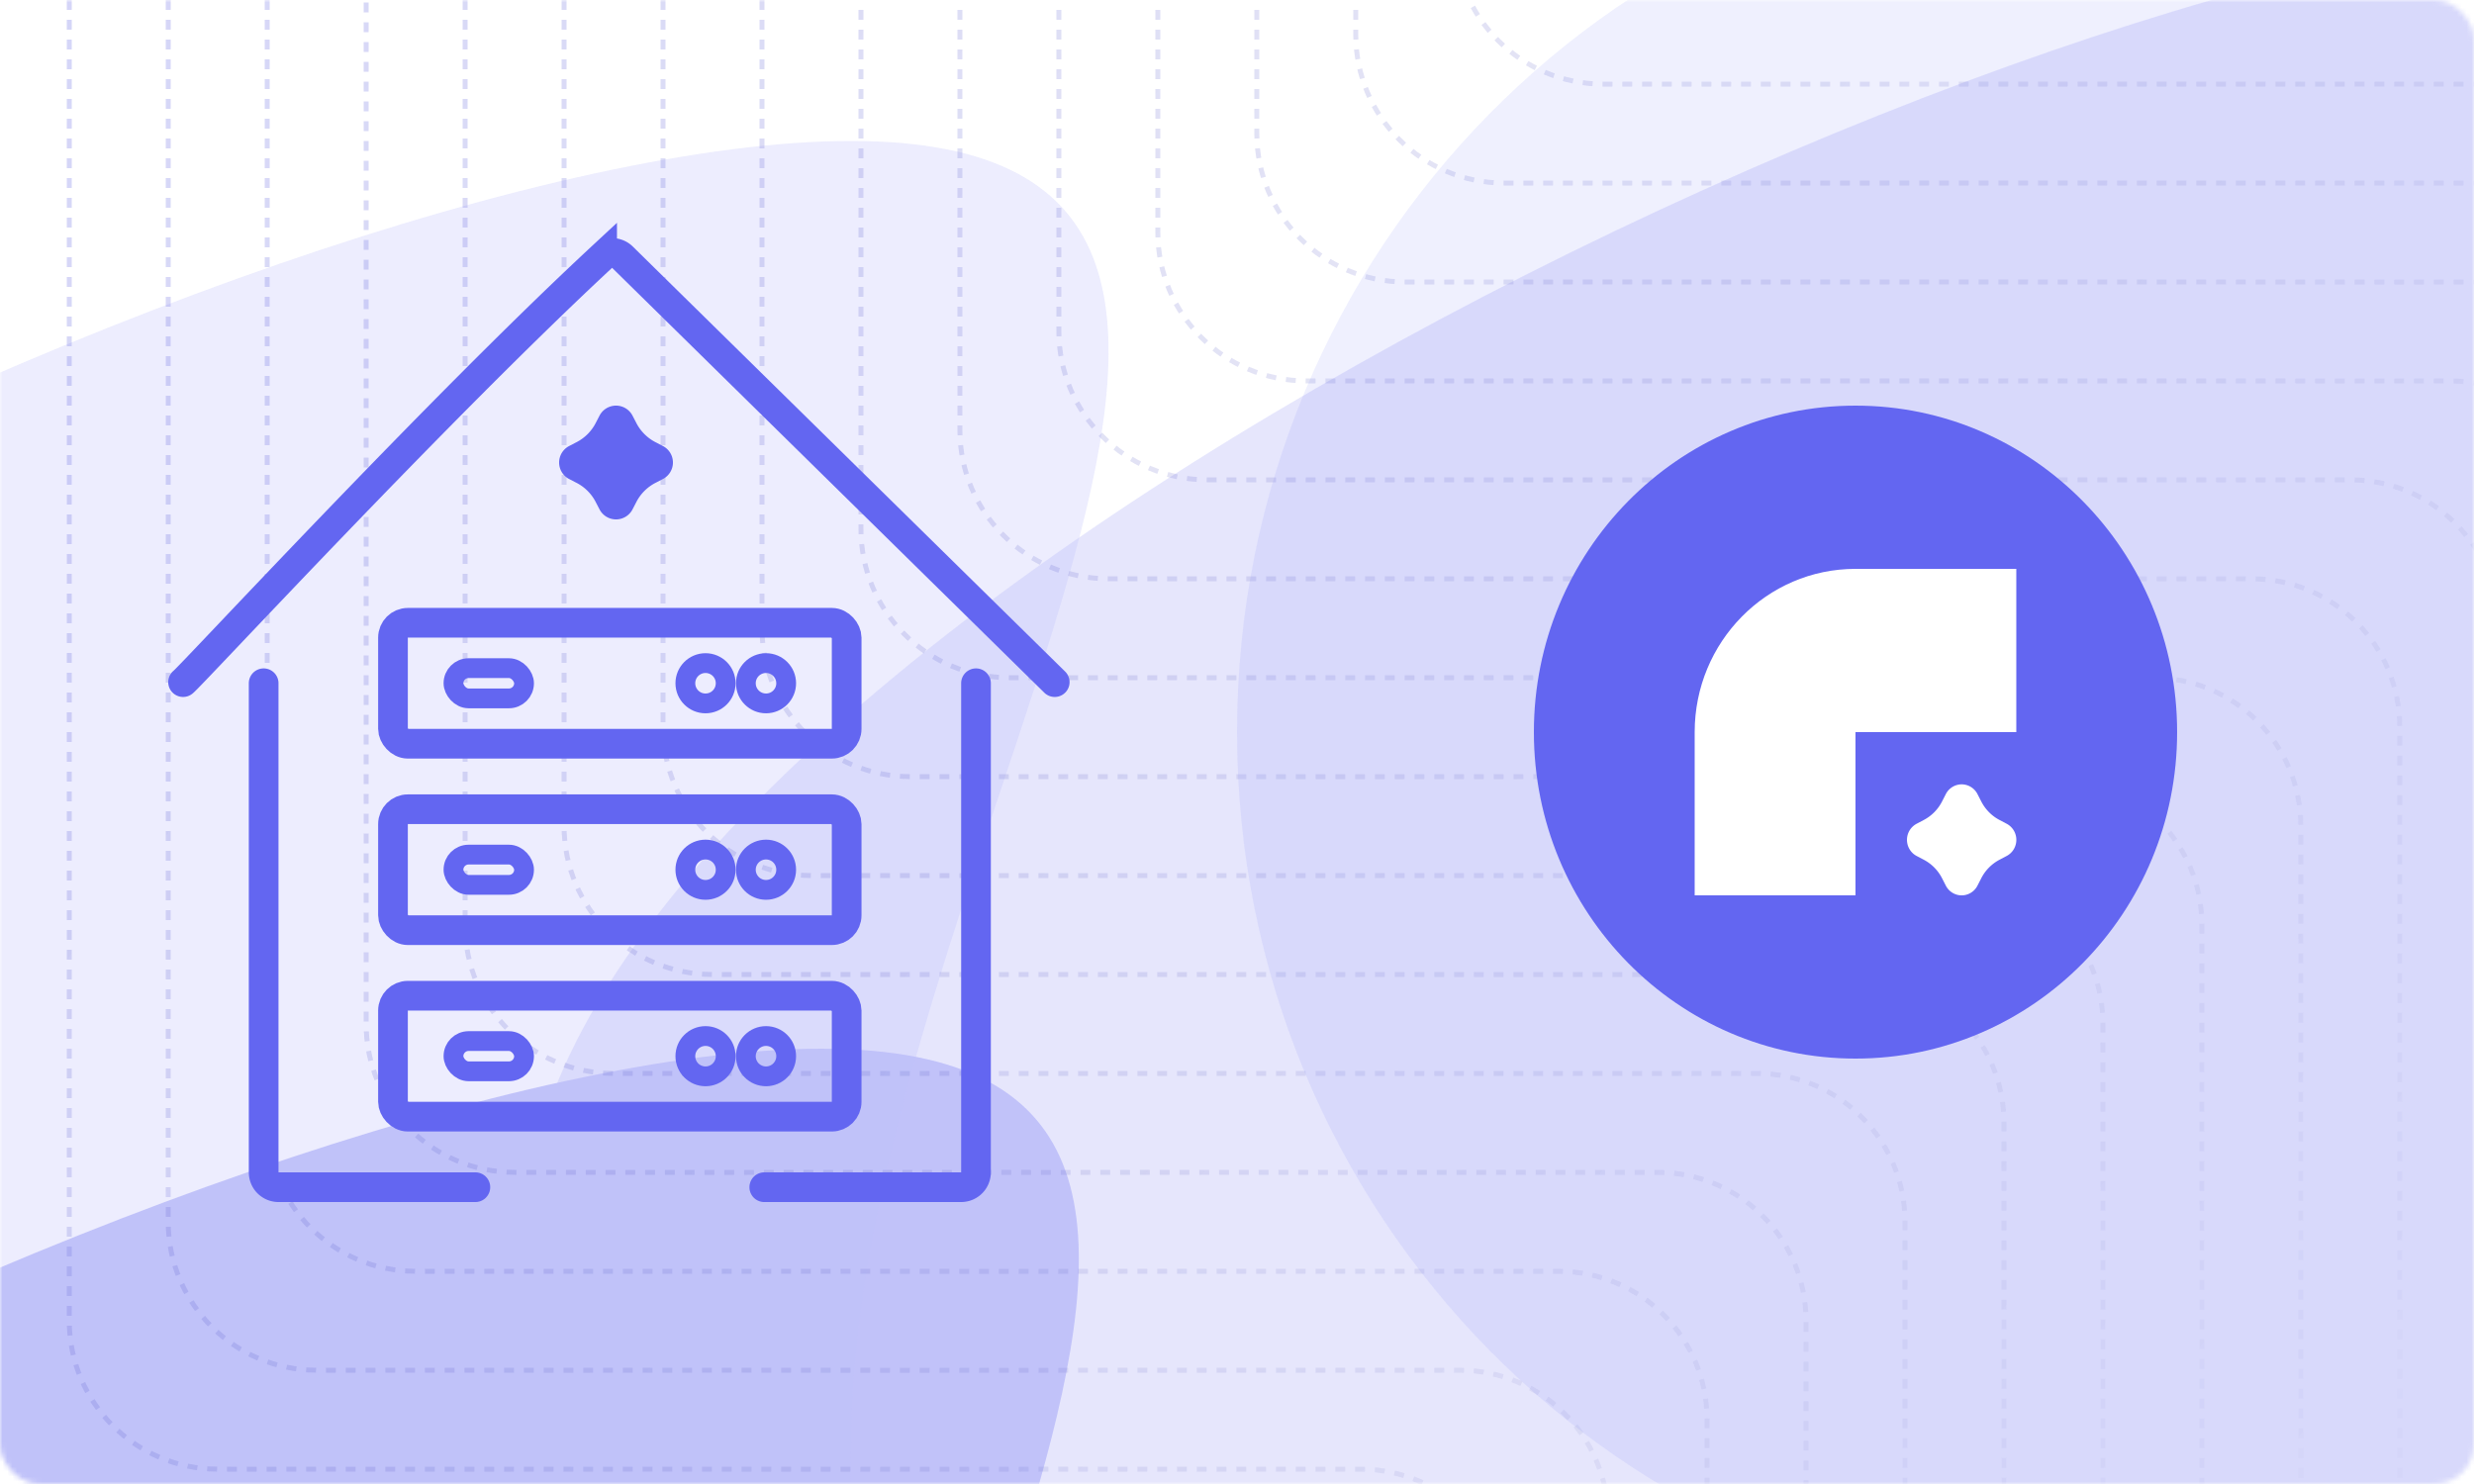
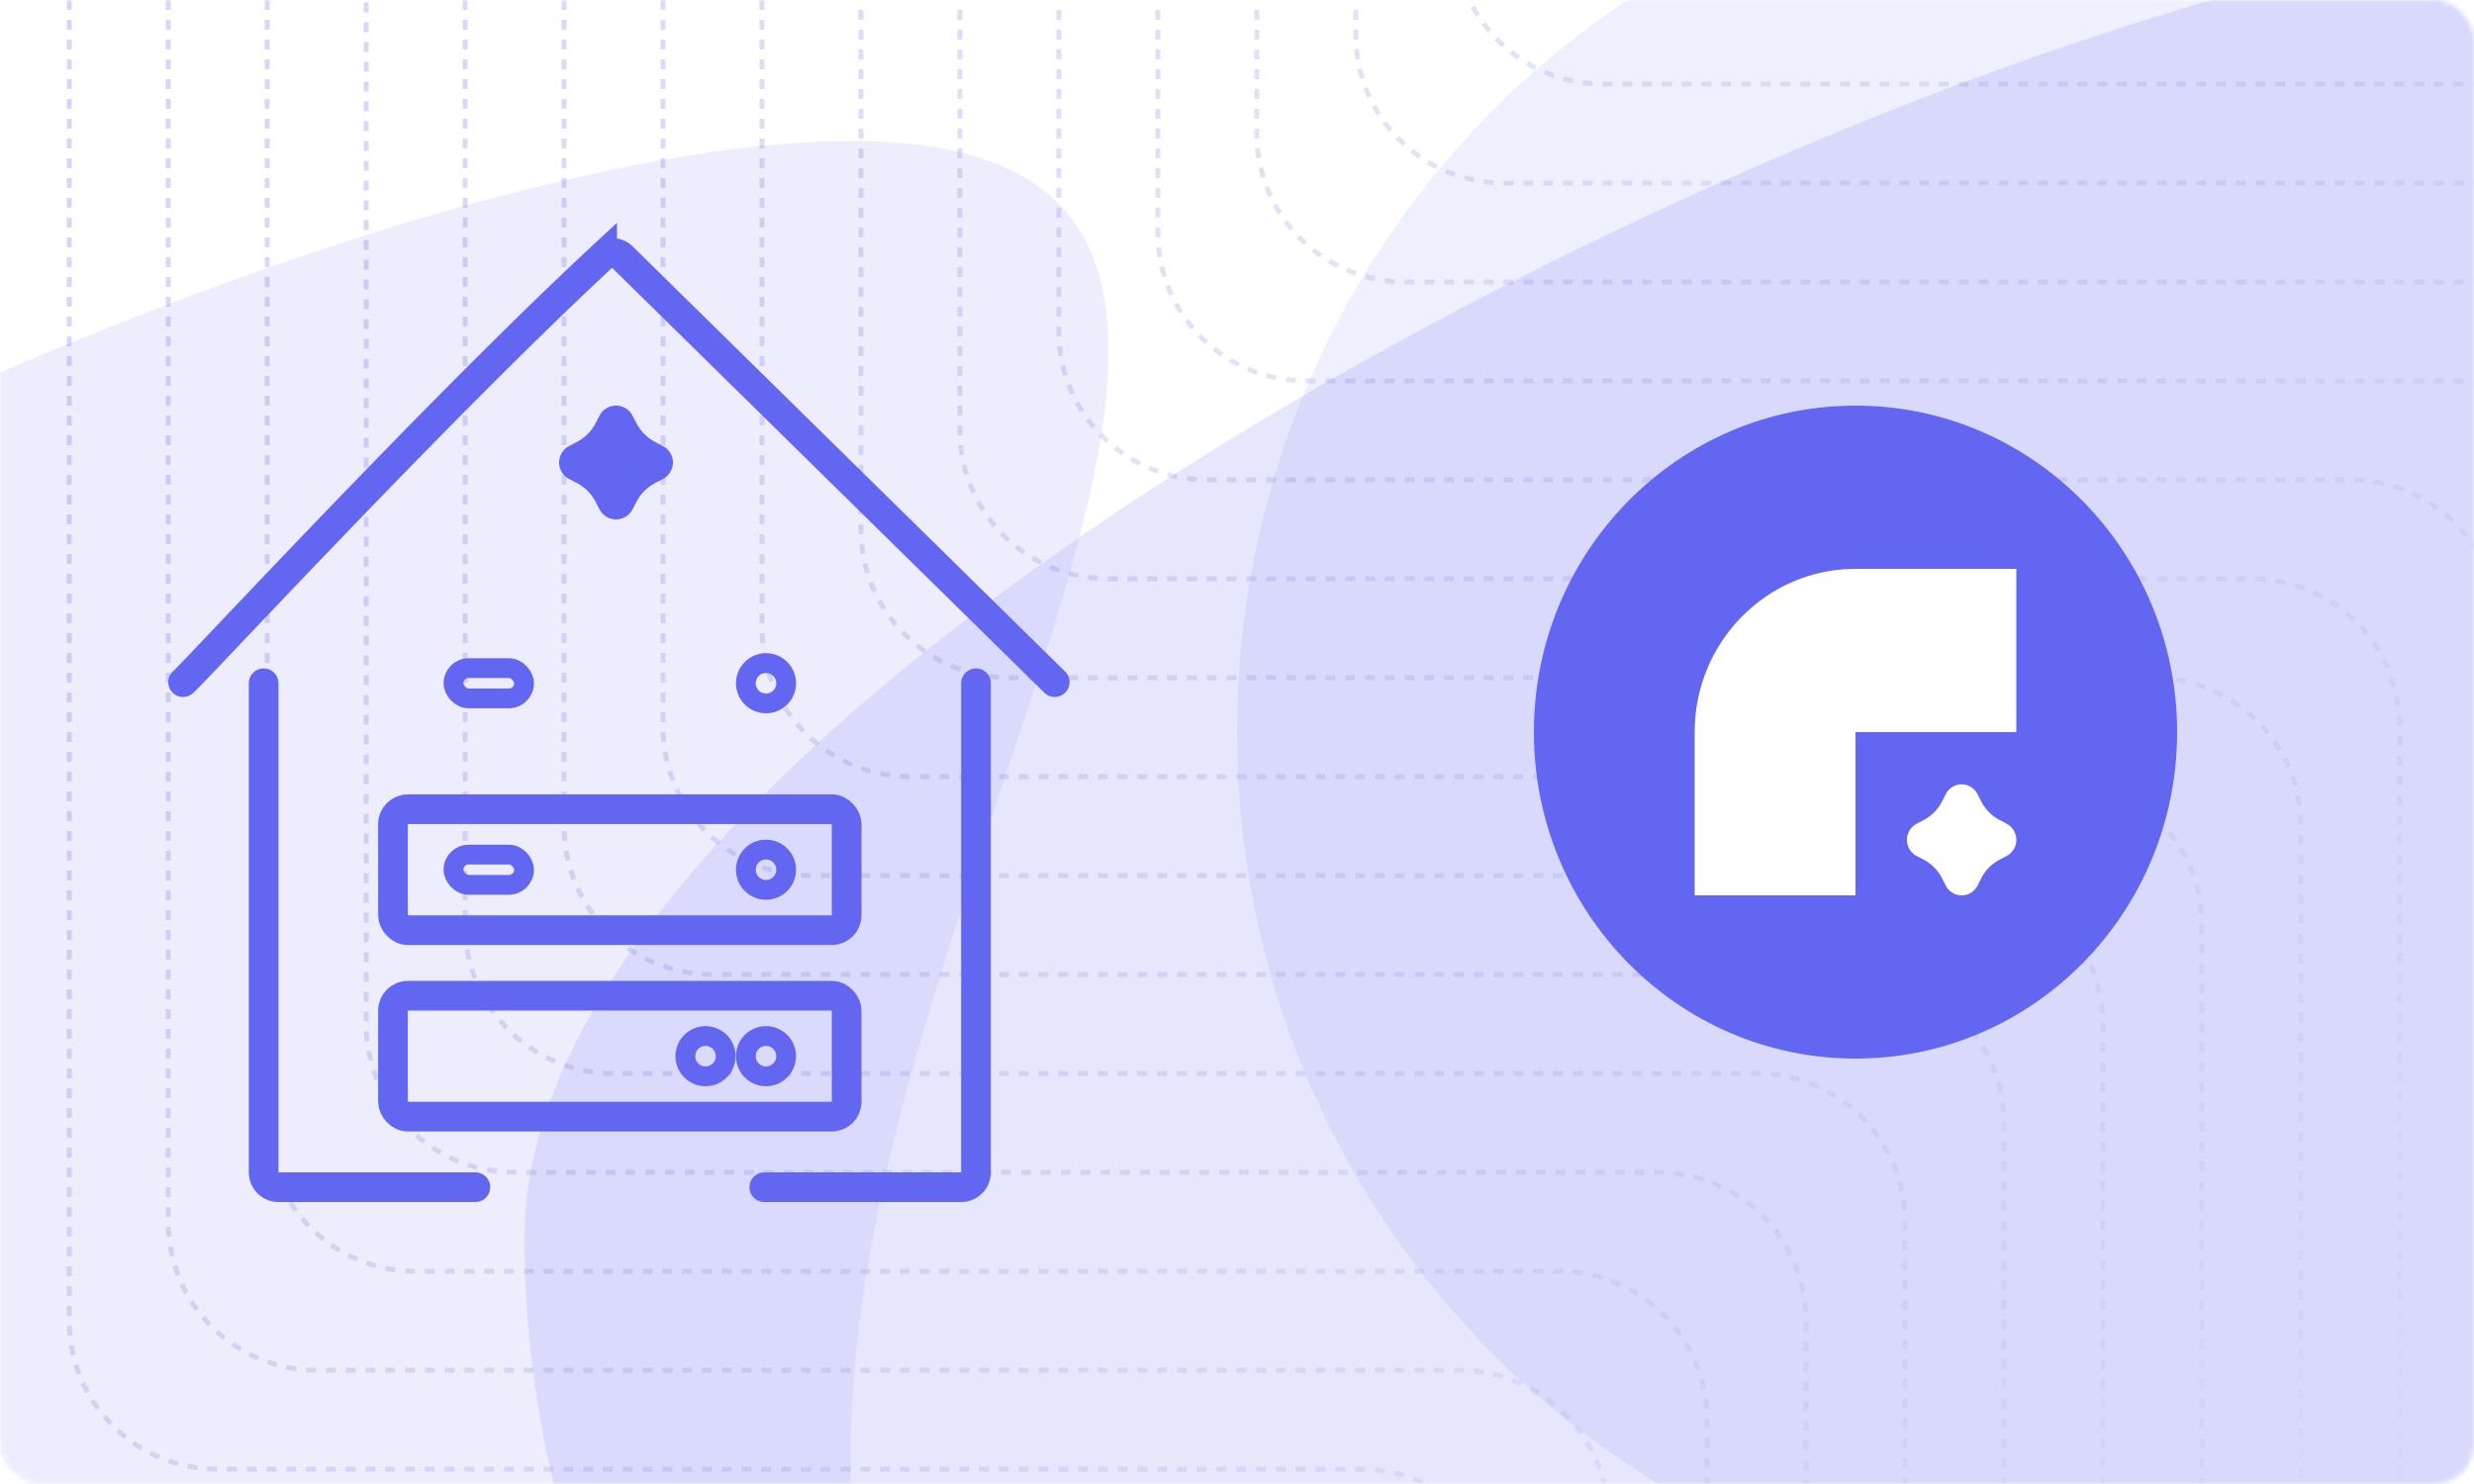
<svg xmlns="http://www.w3.org/2000/svg" xmlns:xlink="http://www.w3.org/1999/xlink" fill="none" viewBox="0 0 500 300">
  <mask id="b" style="mask-type:alpha" maskUnits="userSpaceOnUse" x="0" y="0" width="500" height="300">
    <rect width="500" height="300" rx="8" fill="#fff" />
    <rect width="500" height="300" rx="8" fill="url(#a)" fill-opacity=".15" />
  </mask>
  <g mask="url(#b)">
    <g opacity=".4">
      <g filter="url(#c)">
        <path d="M530 250c0 117.084-94.916 212-212 212s-212-94.916-212-212S412.916-14.5 530-14.5s0 147.416 0 264.5Z" fill="#6366F1" fill-opacity=".4" />
      </g>
      <g filter="url(#d)">
-         <path d="M166 476.5c0 117.084-94.916 212-212 212s-212-94.916-212-212S48.916 212 166 212s0 147.416 0 264.5Z" fill="#6366F1" />
-       </g>
+         </g>
      <g filter="url(#e)">
        <path d="M172 293c0 117.084-94.916 212-212 212s-212-94.916-212-212S54.916 28.5 172 28.5s0 147.416 0 264.5Z" fill="#6366F1" fill-opacity=".3" />
      </g>
    </g>
    <path d="M14 0v267c0 16.569 13.431 30 30 30h231c16.569 0 30 13.431 30 30v123M34 0v247c0 16.569 13.431 30 30 30h231c16.569 0 30 13.431 30 30v123M54 0v227c0 16.569 13.431 30 30 30h231c16.569 0 30 13.431 30 30v123M74 .5V207c0 16.569 13.431 30 30 30h231c16.569 0 30 13.431 30 30v123M94 0v187c0 16.569 13.431 30 30 30h231c16.569 0 30 13.431 30 30v123M114 0v167c0 16.569 13.431 30 30 30h231c16.569 0 30 13.431 30 30v123M134 0v147c0 16.569 13.431 30 30 30h231c16.569 0 30 13.431 30 30v123M154 0v127c0 16.569 13.431 30 30 30h231c16.569 0 30 13.431 30 30v123M174-10v117c0 16.569 13.431 30 30 30h231c16.569 0 30 13.431 30 30v133.5M194-30V87c0 16.569 13.431 30 30 30h231c16.569 0 30 13.431 30 30v154M214-50V67c0 16.569 13.431 30 30 30h231c16.569 0 30 13.431 30 30v123M234-70V47c0 16.569 13.431 30 30 30h231c16.569 0 30 13.431 30 30v123M254-90V27c0 16.569 13.431 30 30 30h231c16.569 0 30 13.431 30 30v123M274-110V7c0 16.569 13.431 30 30 30h231c16.569 0 30 13.431 30 30v123M294-130v117c0 16.569 13.431 30 30 30h231c16.569 0 30 13.431 30 30v123M314-150v117c0 16.569 13.431 30 30 30h231c16.569 0 30 13.431 30 30v123M334-170v117c0 16.569 13.431 30 30 30h231c16.569 0 30 13.431 30 30v123" stroke="url(#f)" stroke-dasharray="2 2" />
    <path opacity=".1" d="M424 324.677c96.098 0 174-79.101 174-176.677S520.098-28.677 424-28.677 250 50.424 250 148s77.902 176.677 174 176.677Z" fill="#6366F1" />
    <path d="M375 214c35.899 0 65-29.549 65-66s-29.101-66-65-66-65 29.549-65 66 29.101 66 65 66Z" fill="#6366F1" />
    <path d="M407.498 115v33h-32.5v33h-32.5v-33c0-18.223 14.553-33 32.5-33h32.5Z" fill="#fff" />
    <path d="m405.536 166.519-1.354-.715c-1.643-.843-2.961-2.182-3.81-3.868l-.704-1.375a3.6 3.6 0 0 0-3.214-1.999 3.6 3.6 0 0 0-3.214 1.999l-.704 1.375a8.698 8.698 0 0 1-3.809 3.868l-1.355.715a3.668 3.668 0 0 0-1.968 3.264c0 1.375.759 2.64 1.968 3.263l1.355.715a8.7 8.7 0 0 1 3.809 3.868l.704 1.375a3.598 3.598 0 0 0 3.214 1.999c1.354 0 2.6-.77 3.214-1.999l.704-1.375a8.71 8.71 0 0 1 3.81-3.868l1.354-.715a3.665 3.665 0 0 0 1.968-3.263 3.666 3.666 0 0 0-1.968-3.264Z" fill="#fff" />
    <path d="M53.284 138.123V237a3 3 0 0 0 3 3h39.788M197.251 138.123V237a3 3 0 0 1-3 3h-39.788" stroke="#6366F1" stroke-width="6" stroke-linecap="round" />
-     <rect x="79.423" y="125.899" width="91.689" height="24.45" rx="3" stroke="#6366F1" stroke-width="6" />
    <rect x="91.649" y="135.069" width="14.263" height="6.113" rx="3.056" stroke="#6366F1" stroke-width="4" />
-     <circle cx="142.586" cy="138.123" r="4.075" stroke="#6366F1" stroke-width="4" />
    <circle cx="154.812" cy="138.123" r="4.075" stroke="#6366F1" stroke-width="4" />
    <rect x="79.423" y="163.593" width="91.689" height="24.45" rx="3" stroke="#6366F1" stroke-width="6" />
    <rect x="91.649" y="172.763" width="14.263" height="6.113" rx="3.056" stroke="#6366F1" stroke-width="4" />
-     <circle cx="142.586" cy="175.819" r="4.075" stroke="#6366F1" stroke-width="4" />
    <circle cx="154.812" cy="175.819" r="4.075" stroke="#6366F1" stroke-width="4" />
    <rect x="79.423" y="201.289" width="91.689" height="24.45" rx="3" stroke="#6366F1" stroke-width="6" />
-     <rect x="91.649" y="210.458" width="14.263" height="6.113" rx="3.056" stroke="#6366F1" stroke-width="4" />
    <circle cx="142.586" cy="213.513" r="4.075" stroke="#6366F1" stroke-width="4" />
    <circle cx="154.812" cy="213.513" r="4.075" stroke="#6366F1" stroke-width="4" />
    <path d="M37 137.894c1.597-1.198 51.07-54.737 84.691-85.97a2.971 2.971 0 0 1 4.115.076l87.355 85.894" stroke="#6366F1" stroke-width="6" stroke-linecap="round" />
    <path d="m133.952 90.155-1.41-.733a8.99 8.99 0 0 1-3.964-3.965l-.733-1.409A3.751 3.751 0 0 0 124.5 82c-1.409 0-2.706.79-3.345 2.048l-.733 1.41a8.988 8.988 0 0 1-3.964 3.964l-1.41.733A3.75 3.75 0 0 0 113 93.5a3.75 3.75 0 0 0 2.048 3.345l1.41.733a8.991 8.991 0 0 1 3.964 3.964l.733 1.41A3.751 3.751 0 0 0 124.5 105a3.751 3.751 0 0 0 3.345-2.048l.733-1.41a8.99 8.99 0 0 1 3.964-3.964l1.41-.733A3.75 3.75 0 0 0 136 93.5a3.75 3.75 0 0 0-2.048-3.345Z" fill="#6366F1" />
  </g>
  <defs>
    <filter id="c" x="6" y="-114.5" width="676.038" height="676.5" filterUnits="userSpaceOnUse" color-interpolation-filters="sRGB">
      <feFlood flood-opacity="0" result="BackgroundImageFix" />
      <feBlend in="SourceGraphic" in2="BackgroundImageFix" result="shape" />
      <feGaussianBlur stdDeviation="50" result="effect1_foregroundBlur_1909_3349" />
    </filter>
    <filter id="d" x="-358" y="112" width="676.038" height="676.5" filterUnits="userSpaceOnUse" color-interpolation-filters="sRGB">
      <feFlood flood-opacity="0" result="BackgroundImageFix" />
      <feBlend in="SourceGraphic" in2="BackgroundImageFix" result="shape" />
      <feGaussianBlur stdDeviation="50" result="effect1_foregroundBlur_1909_3349" />
    </filter>
    <filter id="e" x="-392" y="-111.5" width="756.038" height="756.5" filterUnits="userSpaceOnUse" color-interpolation-filters="sRGB">
      <feFlood flood-opacity="0" result="BackgroundImageFix" />
      <feBlend in="SourceGraphic" in2="BackgroundImageFix" result="shape" />
      <feGaussianBlur stdDeviation="70" result="effect1_foregroundBlur_1909_3349" />
    </filter>
    <linearGradient id="f" x1="-37" y1="-73.5" x2="499.5" y2="354.5" gradientUnits="userSpaceOnUse">
      <stop stop-color="#6366F1" stop-opacity=".3" />
      <stop offset="1" stop-color="#393B8B" stop-opacity="0" />
    </linearGradient>
    <pattern id="a" patternContentUnits="objectBoundingBox" width=".16" height=".267">
      <use xlink:href="#g" transform="scale(.002 .003)" />
    </pattern>
  </defs>
</svg>